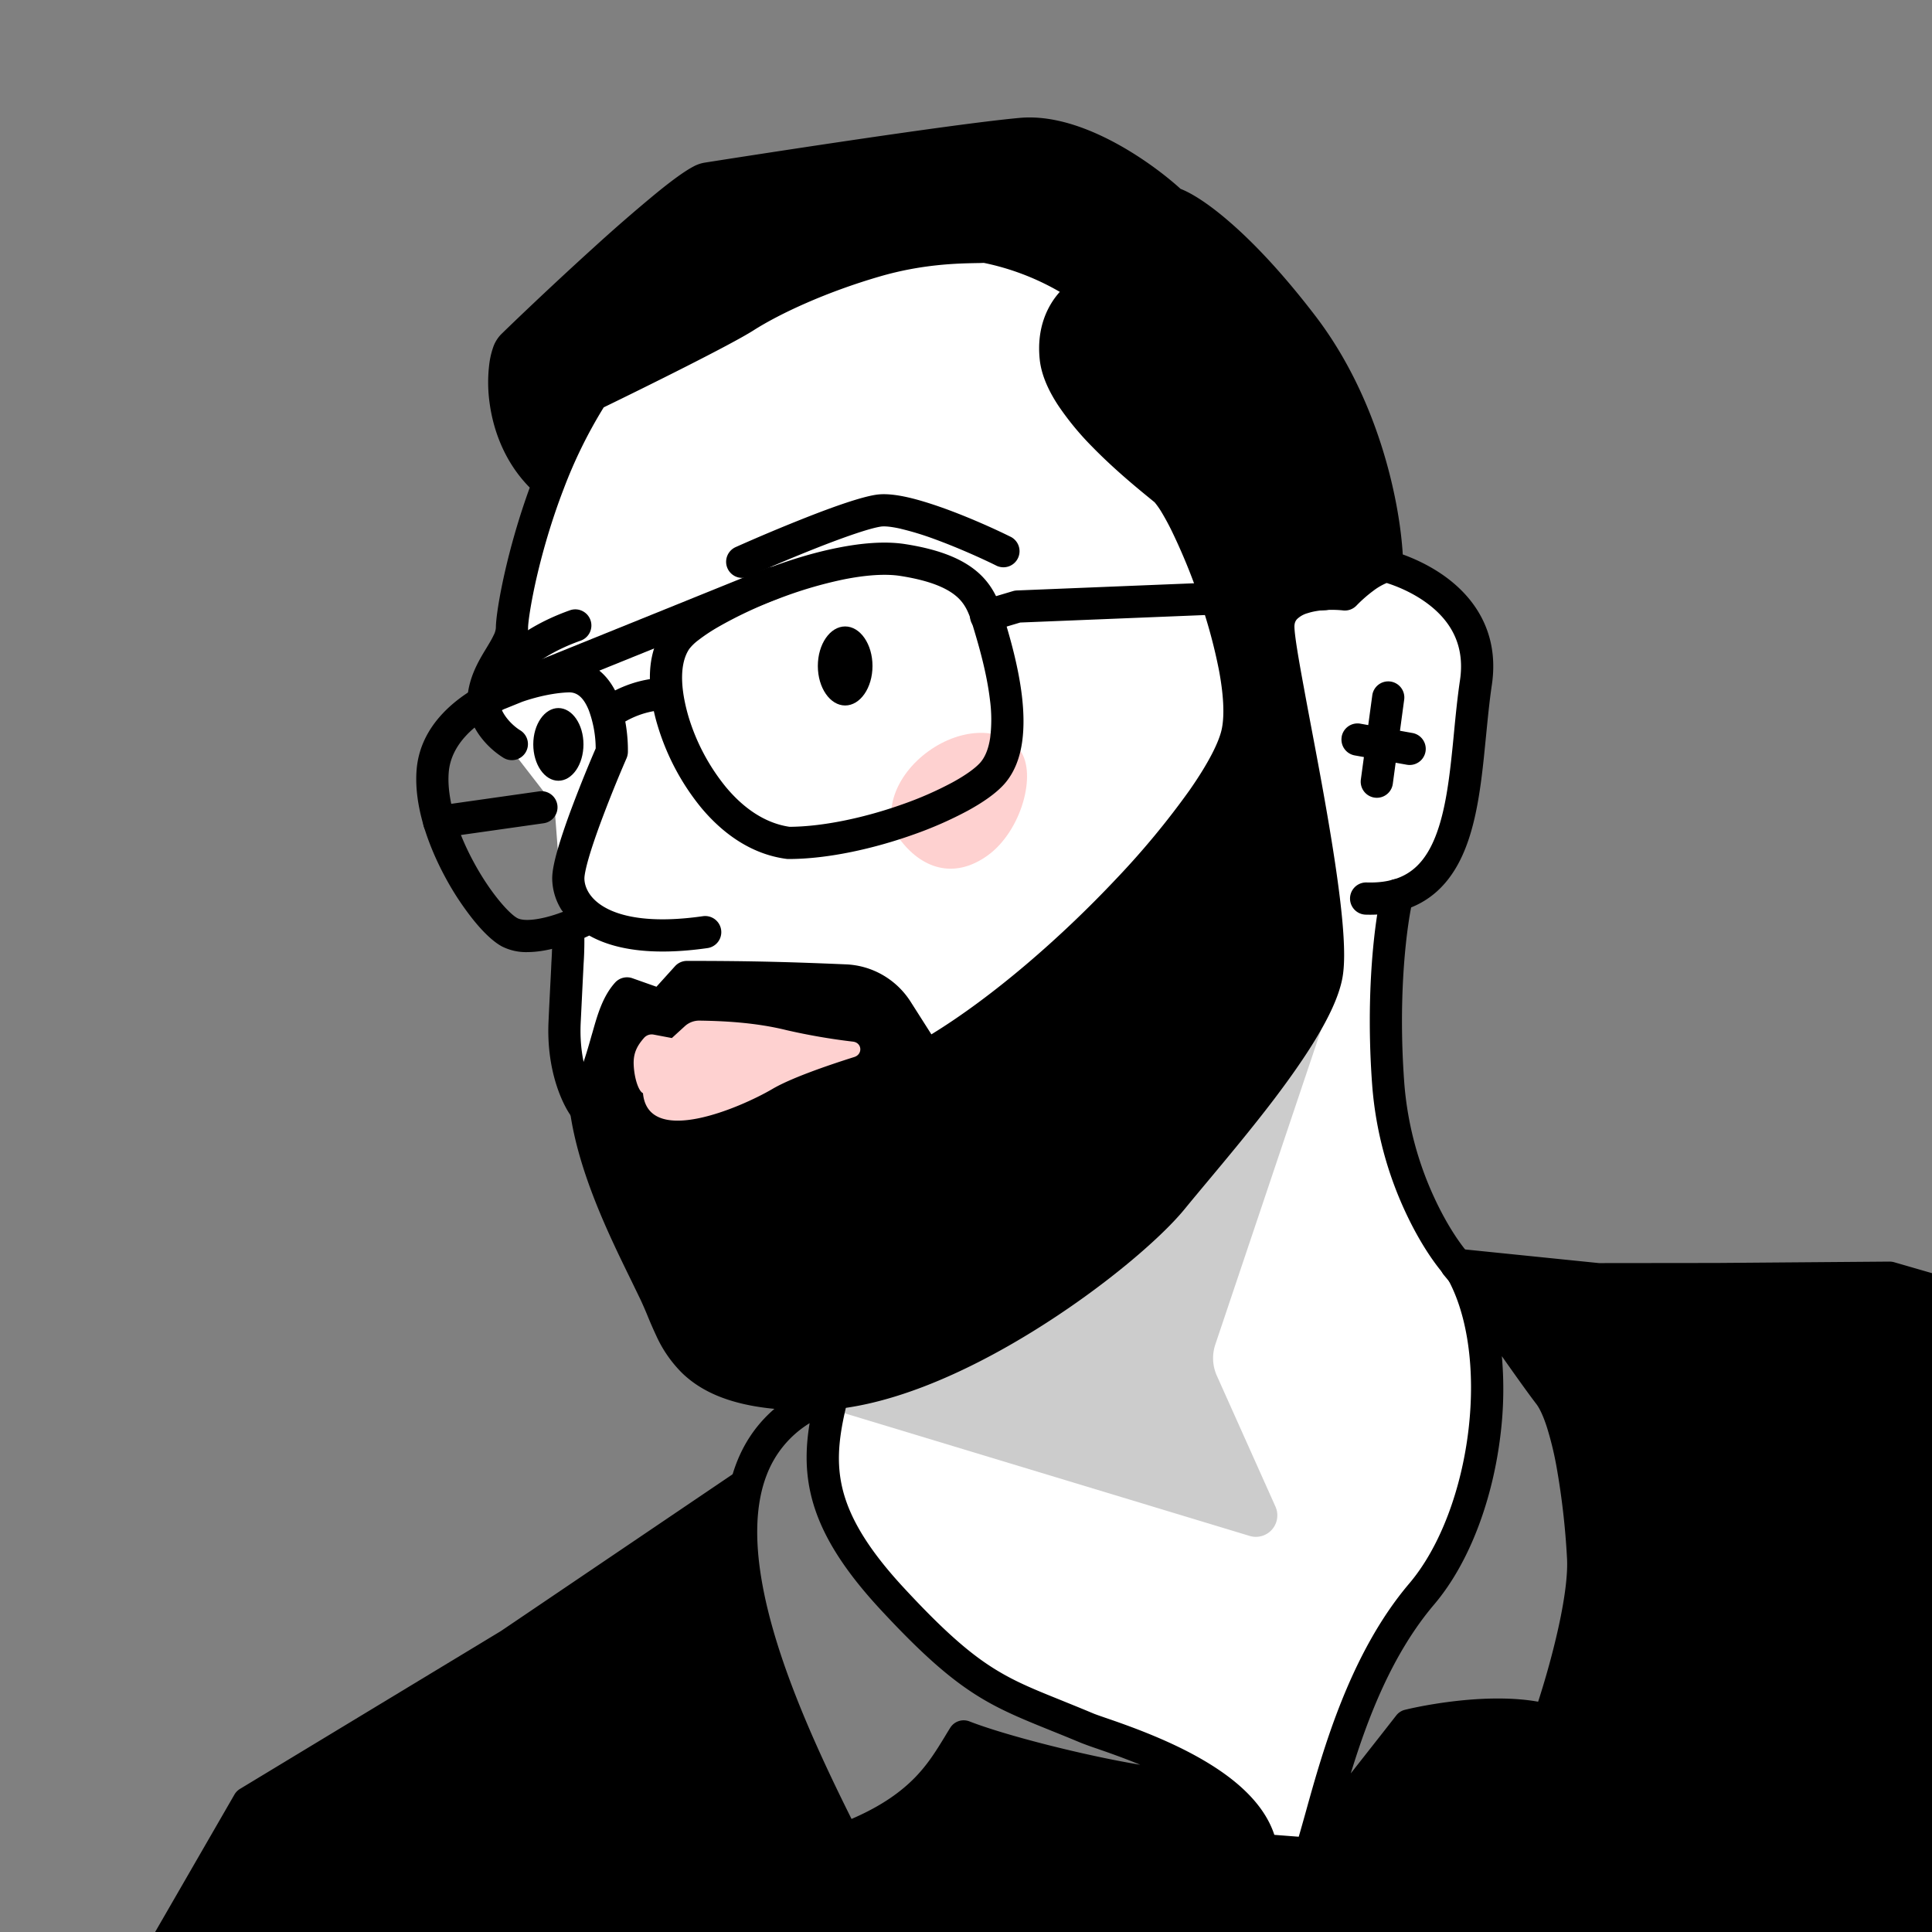
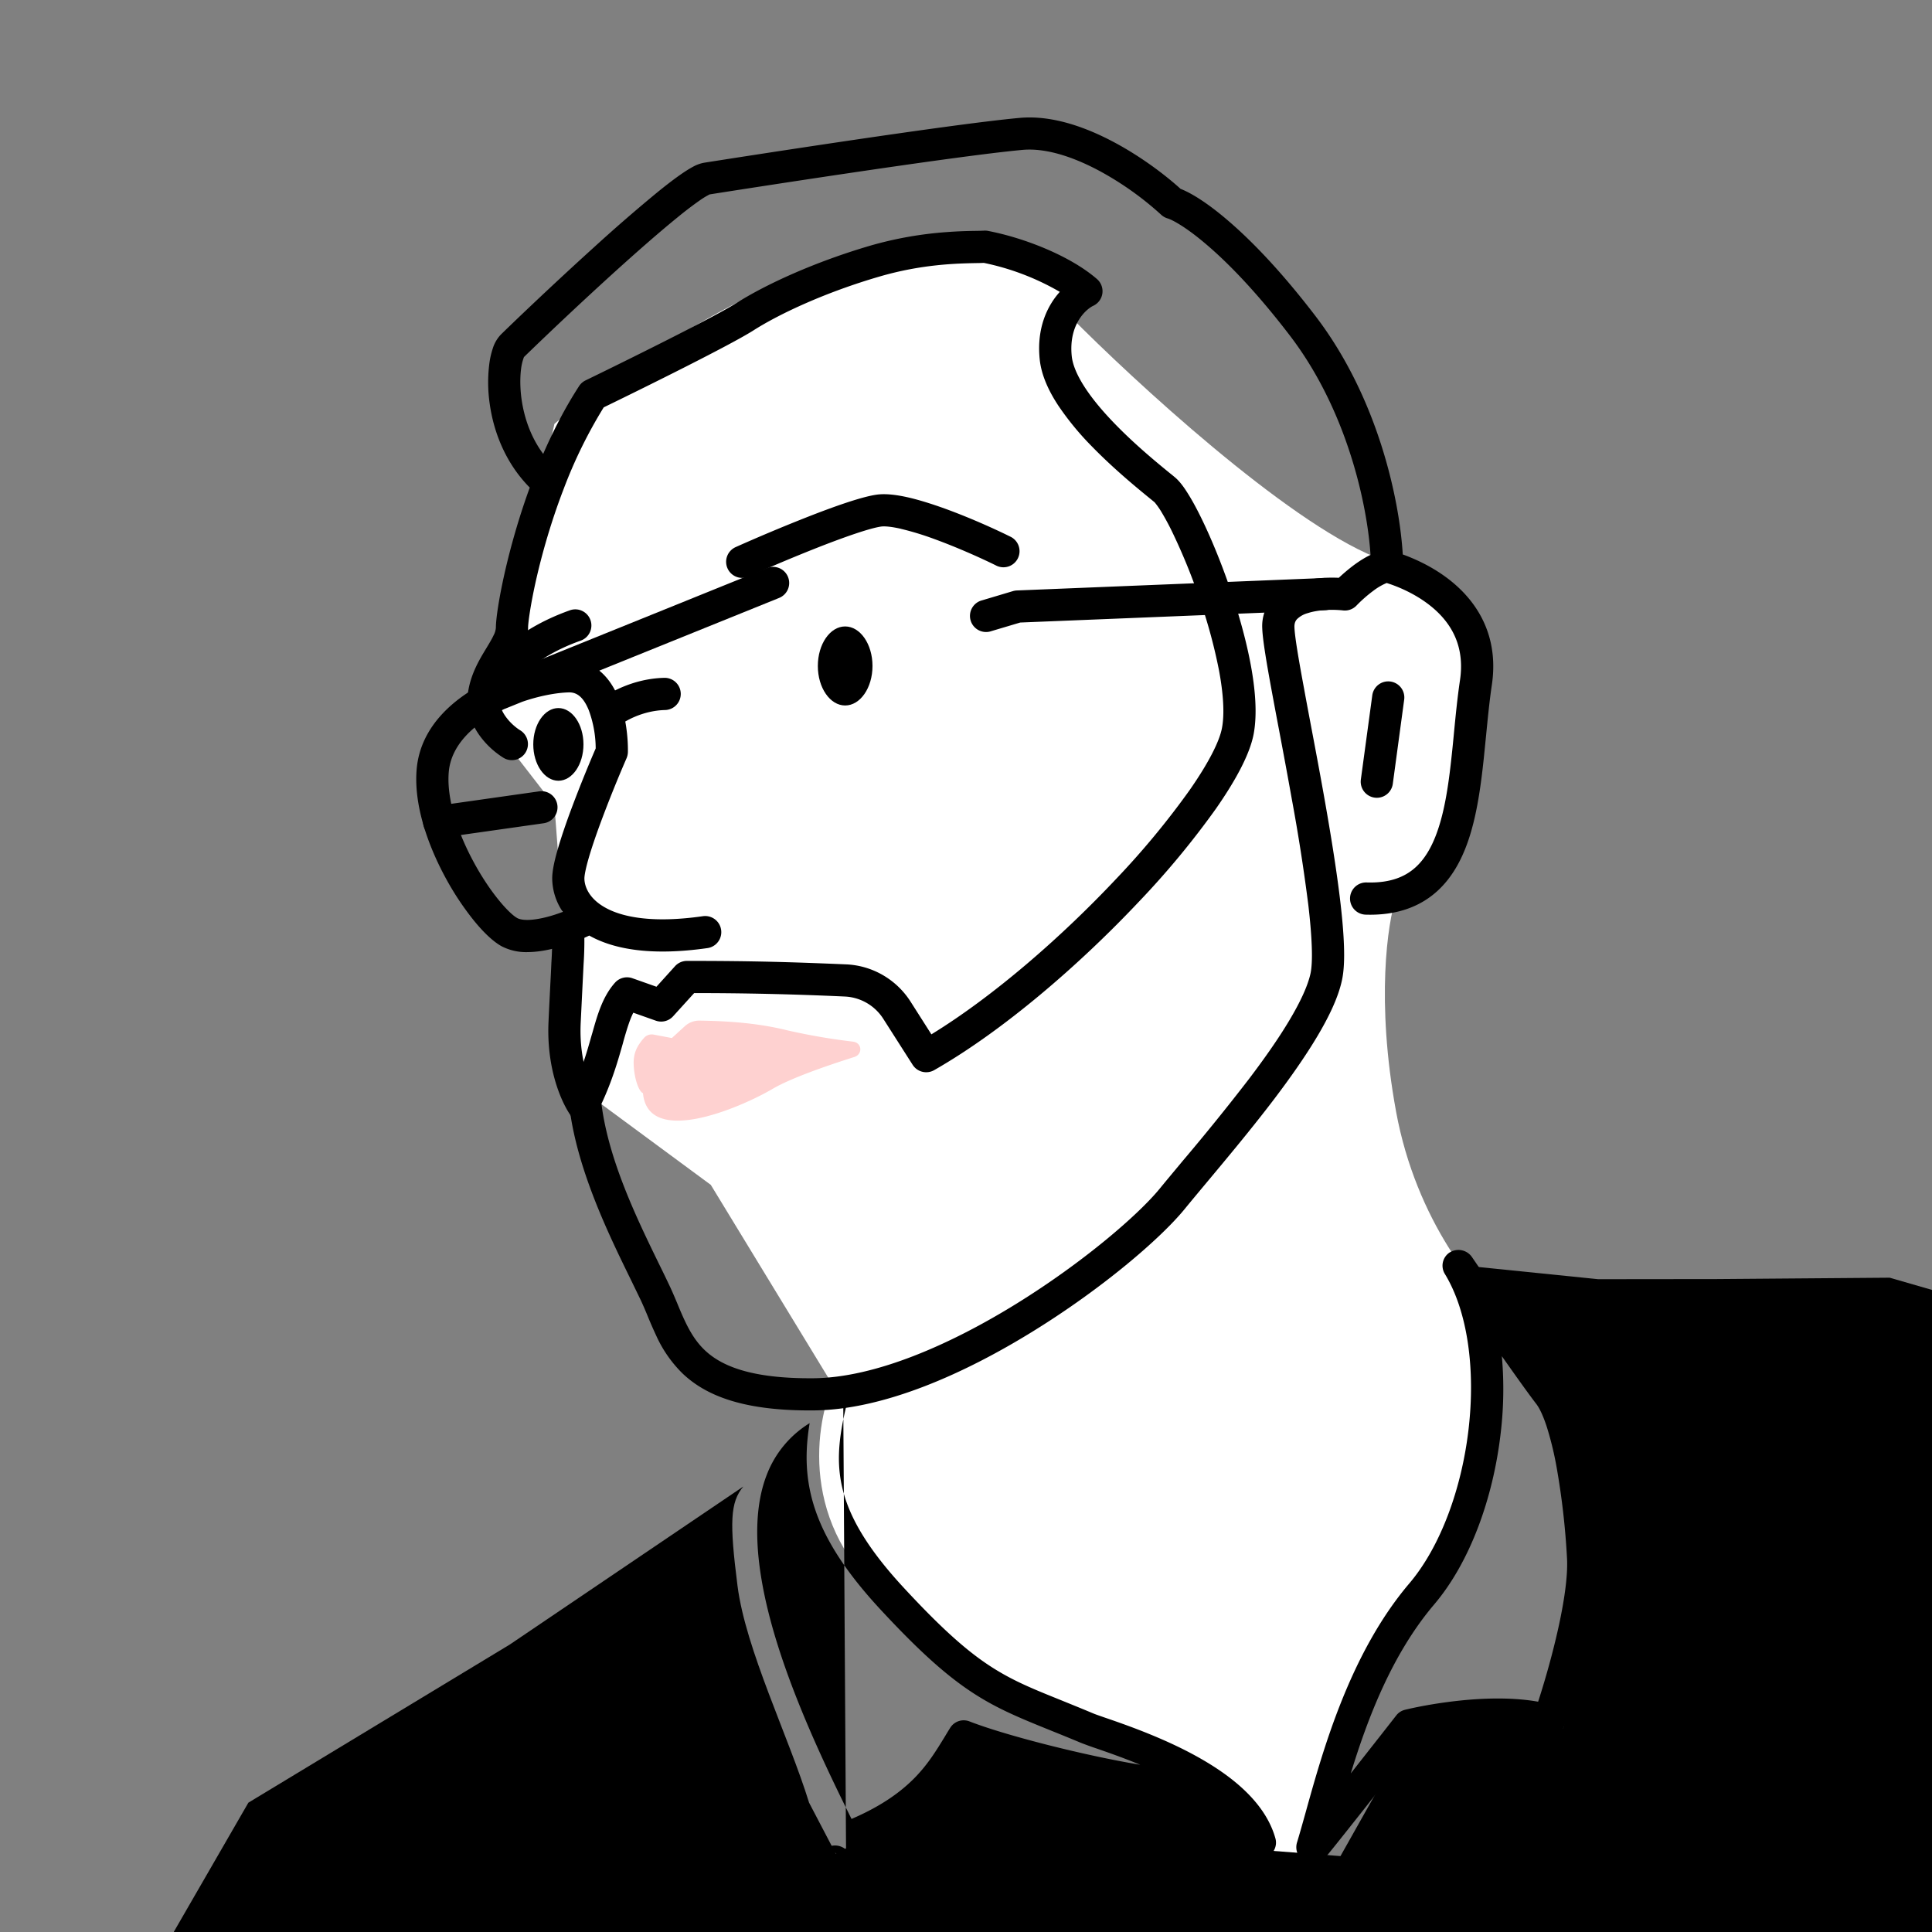
<svg xmlns="http://www.w3.org/2000/svg" width="45" height="45" fill="none">
  <rect width="100%" height="100%" fill="#808080" stroke="none" />
  <g clip-path="url(#a)">
    <path fill="#fff" d="M32.516 25.885c.471 2.57 1.91 4.249 2.57 4.766-.1.21-.34 1.045-.48 2.698-.178 2.065-.709 2.36-2.244 4.86-1.227 1.998-1.801 4.863-1.935 6.046l-1.5-1.446L27 40.934c-1.053-.464-3.738-1.81-6.052-3.48-2.314-1.672-2-4.16-1.553-5.196l-2.839-4.66-3.267-2.41v-1.445l-.375-4.981-1.285-1.66-.321-1.018.589-1.714 1.017-4.498c1.125-.965 4.103-3.107 7.016-3.964 2.914-.857 4.535-.143 4.981.321v1.125c1.5 1.517 5.024 4.766 7.123 5.623 2.624 1.071 2.464 1.393 2.142 4.66-.257 2.614-1.214 3.267-1.66 3.267-.196.589-.471 2.41 0 4.98Z" />
    <path fill="#000" fill-rule="evenodd" d="M18.354 13.438a.375.375 0 0 1-.207.489l-4.188 1.693c.212.171.356.41.448.637.176.43.223.93.218 1.26a.39.39 0 0 1-.031.143 29.83 29.83 0 0 0-.625 1.557c-.104.285-.196.556-.261.783-.069.24-.096.394-.096.46 0 .173.094.455.468.67.383.222 1.085.383 2.292.21a.375.375 0 1 1 .106.743c-1.281.183-2.168.038-2.753-.292a4.514 4.514 0 0 1-.836.303c-.187.046-.39.08-.59.082a1.245 1.245 0 0 1-.614-.135c-.215-.119-.446-.35-.658-.613a6.593 6.593 0 0 1-.653-.99c-.4-.74-.738-1.674-.67-2.511.085-1.045.933-1.724 1.745-2.1.149-.07.3-.13.452-.184l5.965-2.412a.375.375 0 0 1 .488.207Zm-6.598 3.072c-.727.34-1.253.846-1.304 1.478-.051.622.207 1.402.582 2.093.183.339.387.642.576.875.198.245.354.382.437.427.042.024.12.045.245.044.122-.002.265-.024.417-.061.14-.035.279-.08.4-.127a1.395 1.395 0 0 1-.247-.779c0-.183.057-.428.125-.666.072-.252.17-.541.277-.835a30.95 30.95 0 0 1 .611-1.527 2.611 2.611 0 0 0-.162-.892c-.126-.308-.28-.418-.465-.413-.291.008-.682.08-1.082.218l-.41.166Z" clip-rule="evenodd" />
-     <path fill="#000" d="M17.349 7.379c-.525.334-2.583 1.351-3.546 1.818a11.229 11.229 0 0 0-1.024 2.056c-1.262-1.072-1.122-2.92-.854-3.189.269-.269 3.964-3.814 4.53-3.904.566-.089 5.691-.893 7.33-1.042 1.311-.12 2.89 1.023 3.517 1.61.367.108 1.49.834 3.04 2.86 1.549 2.026 1.956 4.579 1.966 5.602-.334.048-.795.457-.983.656-.527-.06-1.574.012-1.55.774.03.954 1.413 6.765 1.115 8.136-.298 1.37-2.516 3.857-3.588 5.168-1.073 1.311-5.275 4.522-8.344 4.552-3.07.03-3.189-1.281-3.695-2.354-.507-1.073-1.46-2.807-1.64-4.476.57-1.162.545-2.021.982-2.508l.794.282.603-.664c1.545 0 2.443.028 3.69.081.488.02.935.28 1.198.692l.683 1.07c3.13-1.788 6.96-5.993 7.258-7.572.298-1.58-1.202-5.208-1.708-5.625-.507-.417-2.414-1.907-2.533-3.07-.095-.929.437-1.42.715-1.549-.548-.476-1.54-.878-2.365-1.037-.179.02-1.27-.04-2.555.333-1.267.37-2.38.883-3.036 1.3Z" />
    <path fill="#000" fill-rule="evenodd" d="M27.5 4.4c.263.102.65.346 1.123.755.543.467 1.228 1.175 2.016 2.205 1.49 1.949 1.963 4.35 2.034 5.554.387.14.885.383 1.3.773.533.5.927 1.243.775 2.266-.056.377-.094.77-.134 1.175l-.054.537c-.062.583-.142 1.178-.297 1.709-.154.529-.393 1.028-.796 1.39-.413.37-.96.561-1.658.54a.375.375 0 0 1 .022-.75c.54.017.889-.127 1.135-.348.257-.23.442-.58.577-1.043.135-.461.21-1 .271-1.578.018-.166.035-.336.051-.508.04-.414.082-.838.141-1.234.11-.742-.163-1.249-.546-1.609-.364-.341-.828-.55-1.162-.655a1.406 1.406 0 0 0-.314.184c-.16.118-.306.255-.388.341a.375.375 0 0 1-.314.114c-.233-.026-.567-.02-.822.063a.578.578 0 0 0-.25.14c-.036.04-.063.093-.06.188.006.202.09.71.223 1.424.046.254.098.53.153.822.096.506.2 1.057.299 1.61.156.874.303 1.768.393 2.532.045.381.076.736.086 1.043.01.3 0 .578-.048.795-.087.403-.307.857-.58 1.314-.276.463-.624.956-.99 1.44-.527.694-1.108 1.388-1.588 1.963-.187.224-.359.43-.506.61-.572.699-1.928 1.855-3.516 2.837-1.582.98-3.473 1.836-5.114 1.852-1.582.015-2.495-.313-3.072-.868a2.92 2.92 0 0 1-.606-.875 9.484 9.484 0 0 1-.189-.431l-.003-.007a9.038 9.038 0 0 0-.168-.388l-.233-.481c-.52-1.063-1.279-2.612-1.44-4.115a.376.376 0 0 1 .036-.205c.253-.517.381-.97.496-1.377l.02-.067c.114-.404.236-.83.523-1.15a.375.375 0 0 1 .404-.102l.56.198.434-.48a.375.375 0 0 1 .278-.122c1.551 0 2.455.028 3.705.081.611.026 1.17.35 1.5.865l.487.765c1.442-.884 3.017-2.255 4.297-3.614a19.032 19.032 0 0 0 1.713-2.068c.447-.64.7-1.142.758-1.453.062-.325.034-.793-.07-1.347a12.277 12.277 0 0 0-.468-1.708 13.873 13.873 0 0 0-.616-1.502 5.736 5.736 0 0 0-.272-.502 1.858 1.858 0 0 0-.138-.193.273.273 0 0 0-.012-.012l-.002-.001-.099-.081c-.29-.237-.835-.682-1.343-1.203a6.655 6.655 0 0 1-.79-.958c-.219-.332-.396-.702-.435-1.079-.075-.725.174-1.246.468-1.573a5.884 5.884 0 0 0-1.77-.675 4.283 4.283 0 0 1-.187.005c-.429.009-1.252.024-2.238.312-1.24.36-2.32.86-2.94 1.255-.53.338-2.5 1.313-3.488 1.793a11.01 11.01 0 0 0-.933 1.9c-.297.77-.505 1.517-.64 2.108-.136.604-.189 1.015-.189 1.124 0 .19-.06.36-.125.5a4.503 4.503 0 0 1-.2.358l-.023.036c-.154.256-.277.478-.31.734-.02.149.032.3.14.448.108.15.25.263.336.315a.375.375 0 0 1-.386.643 1.987 1.987 0 0 1-.558-.518c-.176-.244-.328-.584-.276-.985.056-.429.26-.773.412-1.024l.019-.031c.072-.12.127-.21.167-.297a.444.444 0 0 0 .054-.179c0-.2.07-.683.208-1.29.127-.558.317-1.249.581-1.973-.58-.587-.844-1.321-.932-1.947a3.46 3.46 0 0 1-.01-.936 1.91 1.91 0 0 1 .082-.362.822.822 0 0 1 .181-.313c.14-.14 1.135-1.098 2.167-2.032A38.56 38.56 0 0 1 15.31 4.48c.218-.177.42-.332.588-.446.084-.057.165-.108.24-.148a.852.852 0 0 1 .258-.095c.559-.088 5.7-.895 7.355-1.045.766-.07 1.568.227 2.228.583.63.34 1.18.762 1.52 1.071Zm-14.848 6.172c.234-.537.51-1.076.836-1.579a.375.375 0 0 1 .151-.133c.975-.473 3.007-1.479 3.508-1.798.691-.44 1.84-.965 3.133-1.343a8.658 8.658 0 0 1 1.77-.313c.236-.018.437-.024.588-.027l.123-.002.063-.001.057-.002h.019a.375.375 0 0 1 .111.004c.863.166 1.925.588 2.54 1.122a.375.375 0 0 1-.088.623c-.151.07-.577.42-.5 1.172.021.204.126.456.315.743.186.283.434.572.702.847.474.487.985.905 1.277 1.143.04.031.074.06.104.085.114.093.22.241.31.387.099.157.204.351.311.57.215.439.446.995.651 1.586.205.59.386 1.224.497 1.816.109.583.157 1.16.07 1.625-.091.479-.428 1.094-.881 1.743a19.755 19.755 0 0 1-1.782 2.152c-1.401 1.488-3.17 3.014-4.777 3.933a.375.375 0 0 1-.503-.124l-.683-1.07a1.123 1.123 0 0 0-.899-.52 75.309 75.309 0 0 0-3.507-.08l-.49.54a.375.375 0 0 1-.404.102l-.523-.185c-.079.155-.144.362-.227.653l-.02.075c-.109.382-.243.856-.495 1.394.168 1.326.834 2.69 1.344 3.737.09.182.173.354.249.515.065.139.124.28.18.413l.005.013c.058.14.113.27.174.397.12.252.255.471.448.657.376.361 1.058.673 2.545.66 1.428-.015 3.173-.778 4.727-1.74 1.549-.959 2.83-2.064 3.33-2.675.156-.191.334-.403.524-.632a52.683 52.683 0 0 0 1.553-1.92c.358-.472.688-.94.944-1.37.26-.436.43-.806.492-1.089.027-.125.04-.329.03-.612-.009-.278-.037-.61-.08-.98a43.576 43.576 0 0 0-.388-2.486c-.098-.551-.2-1.094-.295-1.598-.056-.292-.108-.572-.156-.831-.127-.686-.226-1.263-.235-1.537a.99.99 0 0 1 .256-.716c.161-.177.372-.283.571-.348.319-.104.676-.123.956-.11.1-.093.223-.2.356-.299.108-.079.24-.167.383-.234-.07-1.103-.515-3.326-1.879-5.11-.761-.995-1.412-1.664-1.91-2.092-.509-.44-.832-.605-.938-.636a.375.375 0 0 1-.15-.086 7.27 7.27 0 0 0-1.423-1.013c-.614-.331-1.257-.546-1.803-.497-1.61.147-6.65.936-7.29 1.037a1.917 1.917 0 0 0-.208.124 8.452 8.452 0 0 0-.539.41c-.422.342-.94.797-1.452 1.26a88.67 88.67 0 0 0-2.126 1.994 1.184 1.184 0 0 0-.065.26c-.026.191-.03.446.01.729.06.418.21.872.503 1.267Z" clip-rule="evenodd" />
-     <path fill="#FED1D0" d="M23.76 17.479c-.397-.553-1.353-.545-2.134.018-.78.562-1.09 1.466-.693 2.018.523.725 1.291.973 2.072.41.781-.562 1.154-1.894.756-2.446Z" />
    <path fill="#000" fill-rule="evenodd" d="M32.385 15.874a.375.375 0 0 1 .321.423l-.265 1.96a.375.375 0 0 1-.744-.101l.266-1.96a.375.375 0 0 1 .422-.322Z" clip-rule="evenodd" />
-     <path fill="#000" fill-rule="evenodd" d="M31.25 17.16a.375.375 0 0 1 .436-.304l1.213.217a.375.375 0 1 1-.132.739l-1.213-.217a.375.375 0 0 1-.303-.435Zm1.386 3.323c.201.05.324.253.275.454-.129.523-.364 2.163-.2 4.322a7.796 7.796 0 0 0 .738 2.726c.358.75.743 1.244.952 1.41a.375.375 0 0 1-.469.586c-.337-.27-.782-.88-1.16-1.673a8.545 8.545 0 0 1-.808-2.992c-.17-2.228.069-3.949.218-4.558a.375.375 0 0 1 .454-.274Zm-16.361-5.579a1.088 1.088 0 0 0-.22.21c-.13.193-.179.458-.166.762.013.301.084.6.15.824a4.79 4.79 0 0 0 .862 1.624c.41.495.913.85 1.49.934.807-.005 1.786-.223 2.646-.53a8.177 8.177 0 0 0 1.143-.502c.325-.177.543-.34.652-.463.114-.13.194-.324.232-.586a3.45 3.45 0 0 0-.007-.882c-.076-.639-.266-1.28-.383-1.669-.09-.301-.164-.517-.361-.704-.2-.188-.572-.388-1.347-.508-.344-.053-.798-.021-1.311.081a9.807 9.807 0 0 0-1.564.466 9.697 9.697 0 0 0-1.357.639 4.17 4.17 0 0 0-.46.304Zm3.233-2.144c.553-.111 1.105-.16 1.573-.087.85.132 1.393.37 1.748.705.355.337.473.731.563 1.03v.003c.117.386.325 1.084.41 1.795.042.356.055.73.005 1.079-.05.348-.169.697-.412.974-.196.221-.506.434-.856.625a8.925 8.925 0 0 1-1.25.55c-.918.328-1.997.574-2.923.574a.375.375 0 0 1-.049-.003c-.837-.11-1.505-.613-1.993-1.202a5.54 5.54 0 0 1-1.003-1.89 4.224 4.224 0 0 1-.181-1.005c-.017-.385.037-.834.294-1.214a1.77 1.77 0 0 1 .38-.382c.152-.12.337-.24.542-.36.411-.24.922-.482 1.465-.691.544-.21 1.128-.39 1.686-.501Z" clip-rule="evenodd" />
    <path fill="#000" d="M20.322 15.512c0 .508-.285.92-.637.92-.351 0-.636-.412-.636-.92 0-.509.285-.921.636-.921.352 0 .637.412.637.92Zm-6.732 1.826c0 .468-.261.847-.584.847-.323 0-.585-.38-.585-.847 0-.467.262-.846.585-.846.322 0 .584.379.584.846Z" />
-     <path fill="#000" fill-rule="evenodd" d="M13.203 21.312a.375.375 0 0 1 .404.343 8.06 8.06 0 0 1-.014.799l-.025.503-.043.878c-.045 1.003.307 1.622.392 1.732a.375.375 0 0 1-.593.459c-.194-.251-.601-1.044-.548-2.225.014-.322.03-.623.043-.889.01-.182.018-.348.024-.493a7.91 7.91 0 0 0 .016-.703.375.375 0 0 1 .344-.404Zm-.221-2.561a.375.375 0 0 1-.318.424l-2.381.338a.375.375 0 0 1-.106-.743l2.381-.338a.375.375 0 0 1 .424.319Zm18.248-4.929a.375.375 0 0 1-.36.39l-7.107.288-.672.2a.375.375 0 1 1-.214-.718l.717-.214a.377.377 0 0 1 .092-.015l7.153-.29a.375.375 0 0 1 .39.359Zm-15.374 2.332a.375.375 0 0 1-.365.384c-.534.013-.962.271-1.085.376a.375.375 0 0 1-.486-.571c.226-.193.814-.537 1.552-.555a.375.375 0 0 1 .384.366Zm5.134-3.836c-.235-.054-.39-.065-.471-.053-.256.038-.808.228-1.435.473a40.01 40.01 0 0 0-1.643.69.375.375 0 1 1-.306-.685 41.24 41.24 0 0 1 1.675-.703c.607-.238 1.242-.464 1.599-.517.225-.033.495.006.75.064.264.061.555.154.842.257.574.208 1.157.47 1.52.65a.375.375 0 1 1-.331.672c-.345-.17-.902-.42-1.444-.617a6.759 6.759 0 0 0-.756-.23Zm-7.237 2.125a.375.375 0 0 1-.228.479c-1.13.401-1.576 1.008-1.76 1.26l-.02.027a.375.375 0 1 1-.603-.446l.017-.024c.219-.296.773-1.047 2.115-1.524.195-.07.41.033.479.228Zm5.885 17.759c.105.094.15.238.116.373-.193.766-.289 1.386-.144 2.042.145.655.542 1.394 1.437 2.361.997 1.078 1.617 1.598 2.21 1.95.442.264.869.436 1.454.672.221.09.465.188.741.304.058.025.152.057.284.103.123.042.28.096.47.165.371.135.832.316 1.295.543.46.227.936.506 1.332.845.393.337.732.753.873 1.257a.365.365 0 0 1-.196.432.383.383 0 0 1-.468-.123c-.234-.319-1.04-1.062-2.222-1.227-1.21-.169-3.114-.626-4.2-1-.184.303-.409.66-.746 1.01-.444.463-1.076.908-2.077 1.286a.384.384 0 0 1-.476-.188c-.893-1.77-1.974-4.054-2.322-6.088-.174-1.02-.171-2.014.163-2.863.34-.866 1.012-1.542 2.091-1.931a.382.382 0 0 1 .385.077Zm.195 10.165c.724-.311 1.176-.652 1.493-.98.297-.31.48-.611.67-.92.045-.075.09-.15.138-.226a.37.37 0 0 1 .45-.145c.853.331 2.685.795 3.975 1.009a14.772 14.772 0 0 0-.598-.231c-.145-.053-.287-.102-.413-.146a8.1 8.1 0 0 1-.376-.136c-.244-.102-.47-.194-.684-.28-.608-.246-1.11-.448-1.607-.744-.686-.408-1.364-.99-2.383-2.09-.947-1.024-1.438-1.882-1.622-2.716-.124-.56-.105-1.087-.018-1.614a2.43 2.43 0 0 0-.995 1.194c-.265.674-.285 1.517-.122 2.468.306 1.795 1.236 3.84 2.093 5.557ZM33.77 29.17a.382.382 0 0 1 .515.11c.545.797 1.717 2.49 2.089 2.97.16.207.28.492.377.79.098.306.18.66.247 1.026.134.734.216 1.55.252 2.212.03.578-.108 1.362-.279 2.078-.173.727-.39 1.426-.538 1.85a.368.368 0 0 1-.456.23c-.441-.132-1.035-.149-1.625-.105-.512.039-.991.12-1.311.192l-.227.29-.698.888c-.52.66-1.088 1.378-1.257 1.578a.374.374 0 0 1-.468.08.38.38 0 0 1-.182-.441c.062-.203.128-.44.202-.704.403-1.451 1.029-3.7 2.412-5.33.726-.854 1.22-2.202 1.382-3.59.163-1.395-.018-2.746-.55-3.619a.368.368 0 0 1 .115-.506Zm-1.248 10.785c.05-.064.12-.11.2-.13.35-.085.93-.192 1.557-.24.498-.037 1.05-.038 1.547.051.129-.398.284-.925.413-1.468.17-.71.284-1.405.26-1.867a17.573 17.573 0 0 0-.241-2.117 7.615 7.615 0 0 0-.224-.93c-.087-.272-.175-.456-.253-.556-.162-.21-.464-.632-.8-1.11a8.69 8.69 0 0 1-.029 1.808c-.173 1.482-.703 2.981-1.55 3.978-.978 1.153-1.544 2.64-1.94 3.932l.058-.074.697-.887.305-.39Z" clip-rule="evenodd" />
+     <path fill="#000" fill-rule="evenodd" d="M13.203 21.312a.375.375 0 0 1 .404.343 8.06 8.06 0 0 1-.014.799l-.025.503-.043.878c-.045 1.003.307 1.622.392 1.732a.375.375 0 0 1-.593.459c-.194-.251-.601-1.044-.548-2.225.014-.322.03-.623.043-.889.01-.182.018-.348.024-.493a7.91 7.91 0 0 0 .016-.703.375.375 0 0 1 .344-.404Zm-.221-2.561a.375.375 0 0 1-.318.424l-2.381.338a.375.375 0 0 1-.106-.743l2.381-.338a.375.375 0 0 1 .424.319Zm18.248-4.929a.375.375 0 0 1-.36.39l-7.107.288-.672.2a.375.375 0 1 1-.214-.718l.717-.214a.377.377 0 0 1 .092-.015l7.153-.29a.375.375 0 0 1 .39.359Zm-15.374 2.332a.375.375 0 0 1-.365.384c-.534.013-.962.271-1.085.376a.375.375 0 0 1-.486-.571c.226-.193.814-.537 1.552-.555a.375.375 0 0 1 .384.366Zm5.134-3.836c-.235-.054-.39-.065-.471-.053-.256.038-.808.228-1.435.473a40.01 40.01 0 0 0-1.643.69.375.375 0 1 1-.306-.685 41.24 41.24 0 0 1 1.675-.703c.607-.238 1.242-.464 1.599-.517.225-.033.495.006.75.064.264.061.555.154.842.257.574.208 1.157.47 1.52.65a.375.375 0 1 1-.331.672c-.345-.17-.902-.42-1.444-.617a6.759 6.759 0 0 0-.756-.23Zm-7.237 2.125a.375.375 0 0 1-.228.479c-1.13.401-1.576 1.008-1.76 1.26l-.02.027a.375.375 0 1 1-.603-.446l.017-.024c.219-.296.773-1.047 2.115-1.524.195-.07.41.033.479.228Zm5.885 17.759c.105.094.15.238.116.373-.193.766-.289 1.386-.144 2.042.145.655.542 1.394 1.437 2.361.997 1.078 1.617 1.598 2.21 1.95.442.264.869.436 1.454.672.221.09.465.188.741.304.058.025.152.057.284.103.123.042.28.096.47.165.371.135.832.316 1.295.543.46.227.936.506 1.332.845.393.337.732.753.873 1.257a.365.365 0 0 1-.196.432.383.383 0 0 1-.468-.123c-.234-.319-1.04-1.062-2.222-1.227-1.21-.169-3.114-.626-4.2-1-.184.303-.409.66-.746 1.01-.444.463-1.076.908-2.077 1.286a.384.384 0 0 1-.476-.188a.382.382 0 0 1 .385.077Zm.195 10.165c.724-.311 1.176-.652 1.493-.98.297-.31.48-.611.67-.92.045-.075.09-.15.138-.226a.37.37 0 0 1 .45-.145c.853.331 2.685.795 3.975 1.009a14.772 14.772 0 0 0-.598-.231c-.145-.053-.287-.102-.413-.146a8.1 8.1 0 0 1-.376-.136c-.244-.102-.47-.194-.684-.28-.608-.246-1.11-.448-1.607-.744-.686-.408-1.364-.99-2.383-2.09-.947-1.024-1.438-1.882-1.622-2.716-.124-.56-.105-1.087-.018-1.614a2.43 2.43 0 0 0-.995 1.194c-.265.674-.285 1.517-.122 2.468.306 1.795 1.236 3.84 2.093 5.557ZM33.77 29.17a.382.382 0 0 1 .515.11c.545.797 1.717 2.49 2.089 2.97.16.207.28.492.377.79.098.306.18.66.247 1.026.134.734.216 1.55.252 2.212.03.578-.108 1.362-.279 2.078-.173.727-.39 1.426-.538 1.85a.368.368 0 0 1-.456.23c-.441-.132-1.035-.149-1.625-.105-.512.039-.991.12-1.311.192l-.227.29-.698.888c-.52.66-1.088 1.378-1.257 1.578a.374.374 0 0 1-.468.08.38.38 0 0 1-.182-.441c.062-.203.128-.44.202-.704.403-1.451 1.029-3.7 2.412-5.33.726-.854 1.22-2.202 1.382-3.59.163-1.395-.018-2.746-.55-3.619a.368.368 0 0 1 .115-.506Zm-1.248 10.785c.05-.064.12-.11.2-.13.35-.085.93-.192 1.557-.24.498-.037 1.05-.038 1.547.051.129-.398.284-.925.413-1.468.17-.71.284-1.405.26-1.867a17.573 17.573 0 0 0-.241-2.117 7.615 7.615 0 0 0-.224-.93c-.087-.272-.175-.456-.253-.556-.162-.21-.464-.632-.8-1.11a8.69 8.69 0 0 1-.029 1.808c-.173 1.482-.703 2.981-1.55 3.978-.978 1.153-1.544 2.64-1.94 3.932l.058-.074.697-.887.305-.39Z" clip-rule="evenodd" />
    <path fill="#000" d="m11.87 38.307 5.443-3.683c-.307.369-.323.833-.135 2.312.188 1.48 1.195 3.522 1.667 5.052l.621 1.186c.908-.44 2.799-1.585 3.099-2.635l3.565 1.028c.464.05 1.476.18 1.81.312.335.13.916.847 1.164 1.19l2.118.163 1.71-3.037c.864-.122 2.77-.28 3.478.064.336-1.431.942-3.127.741-4.021-.25-1.117-.414-2.97-.911-3.752-.398-.626-1.688-2.27-2.32-3.027l3.305.336 2.76-.003 4.03-.032 5.062 1.463 2.786 6.75.57 6.85-51.072 4.828 4.424-7.663 6.085-3.681Z" />
-     <path fill="#000" fill-rule="evenodd" d="M33.589 29.282a.375.375 0 0 1 .369-.197l3.286.335 2.738-.003h.002l4.028-.032a.39.39 0 0 1 .107.015l5.062 1.463c.11.032.2.112.243.217l2.785 6.75a.373.373 0 0 1 .027.112l.571 6.85a.375.375 0 0 1-.338.405L1.397 50.024a.375.375 0 0 1-.36-.56L5.46 41.8a.375.375 0 0 1 .13-.133l6.076-3.676 5.436-3.678a.375.375 0 0 1 .498.55c-.09.11-.151.235-.167.521-.017.308.021.762.116 1.505.088.691.371 1.534.706 2.422l.28.73c.243.625.484 1.248.657 1.803l.433.827c.41-.22.924-.531 1.391-.885.3-.227.573-.466.785-.704.215-.242.35-.46.402-.646a.375.375 0 0 1 .465-.258l3.533 1.02c.238.026.596.07.94.124.345.054.723.125.935.208.145.056.283.16.397.258.12.104.243.228.358.353.175.192.343.4.471.567l1.71.132 1.592-2.829a.375.375 0 0 1 .274-.187 16.149 16.149 0 0 1 1.843-.146c.346-.007.695.002 1.007.036.14.015.28.036.413.065.061-.24.127-.484.192-.724v-.004c.101-.374.2-.74.283-1.09.17-.723.247-1.29.168-1.64-.074-.331-.143-.741-.214-1.158-.05-.29-.1-.583-.151-.856-.136-.71-.292-1.298-.497-1.62-.383-.603-1.659-2.23-2.291-2.988a.375.375 0 0 1-.043-.417Zm1.192.641c.653.818 1.466 1.875 1.775 2.362.293.46.468 1.19.6 1.881.06.313.112.619.16.91.067.393.129.76.201 1.08.122.542-.004 1.27-.17 1.977-.085.36-.187.737-.287 1.107l-.002.01c-.101.375-.2.744-.283 1.094a.375.375 0 0 1-.529.252c-.118-.057-.319-.106-.597-.136a7.498 7.498 0 0 0-.913-.033c-.567.01-1.15.063-1.57.115l-1.617 2.874a.375.375 0 0 1-.356.19l-2.118-.164a.375.375 0 0 1-.274-.153 7.898 7.898 0 0 0-.523-.642 3.636 3.636 0 0 0-.294-.291.795.795 0 0 0-.18-.128c-.122-.048-.417-.108-.778-.165a20.332 20.332 0 0 0-.936-.123.389.389 0 0 1-.064-.013l-3.243-.935c-.11.209-.258.407-.421.59a6.309 6.309 0 0 1-.892.802 11.71 11.71 0 0 1-1.84 1.127.375.375 0 0 1-.496-.163l-.62-1.186a.384.384 0 0 1-.027-.063c-.165-.537-.397-1.133-.64-1.76-.097-.25-.195-.505-.293-.763-.333-.886-.648-1.803-.748-2.592-.081-.639-.128-1.113-.126-1.48l-4.6 3.113a.435.435 0 0 1-.016.01L6.062 42.26l-4.013 6.95 49.98-4.724-.535-6.423-2.694-6.529-4.837-1.397-3.975.03h-.003l-2.76.004c-.012 0-.025 0-.038-.002l-2.406-.245Z" clip-rule="evenodd" />
-     <path fill="#000" d="m28.307 31.316 2.838-8.441c-.364.547-2.582 3.62-3.646 5.09l-3.874 2.962-4.254 1.9 9.737 2.948a.5.5 0 0 0 .6-.683l-1.365-3.048a1 1 0 0 1-.036-.728Z" opacity=".2" />
    <path fill="#FED1D0" d="M14.76 24.804c.014.314.115.615.216.658.117 1.263 2.267.342 3.019-.1.412-.242 1.215-.525 1.902-.742.202-.063.183-.331-.027-.358a14.494 14.494 0 0 1-1.547-.267c-.744-.185-1.51-.215-2.03-.223a.496.496 0 0 0-.342.13l-.302.276-.423-.08a.238.238 0 0 0-.224.075c-.167.19-.254.362-.242.63Z" />
  </g>
  <defs>
    <clipPath id="a">
      <path fill="#fff" d="M45 0H0v45h45z" />
    </clipPath>
  </defs>
</svg>